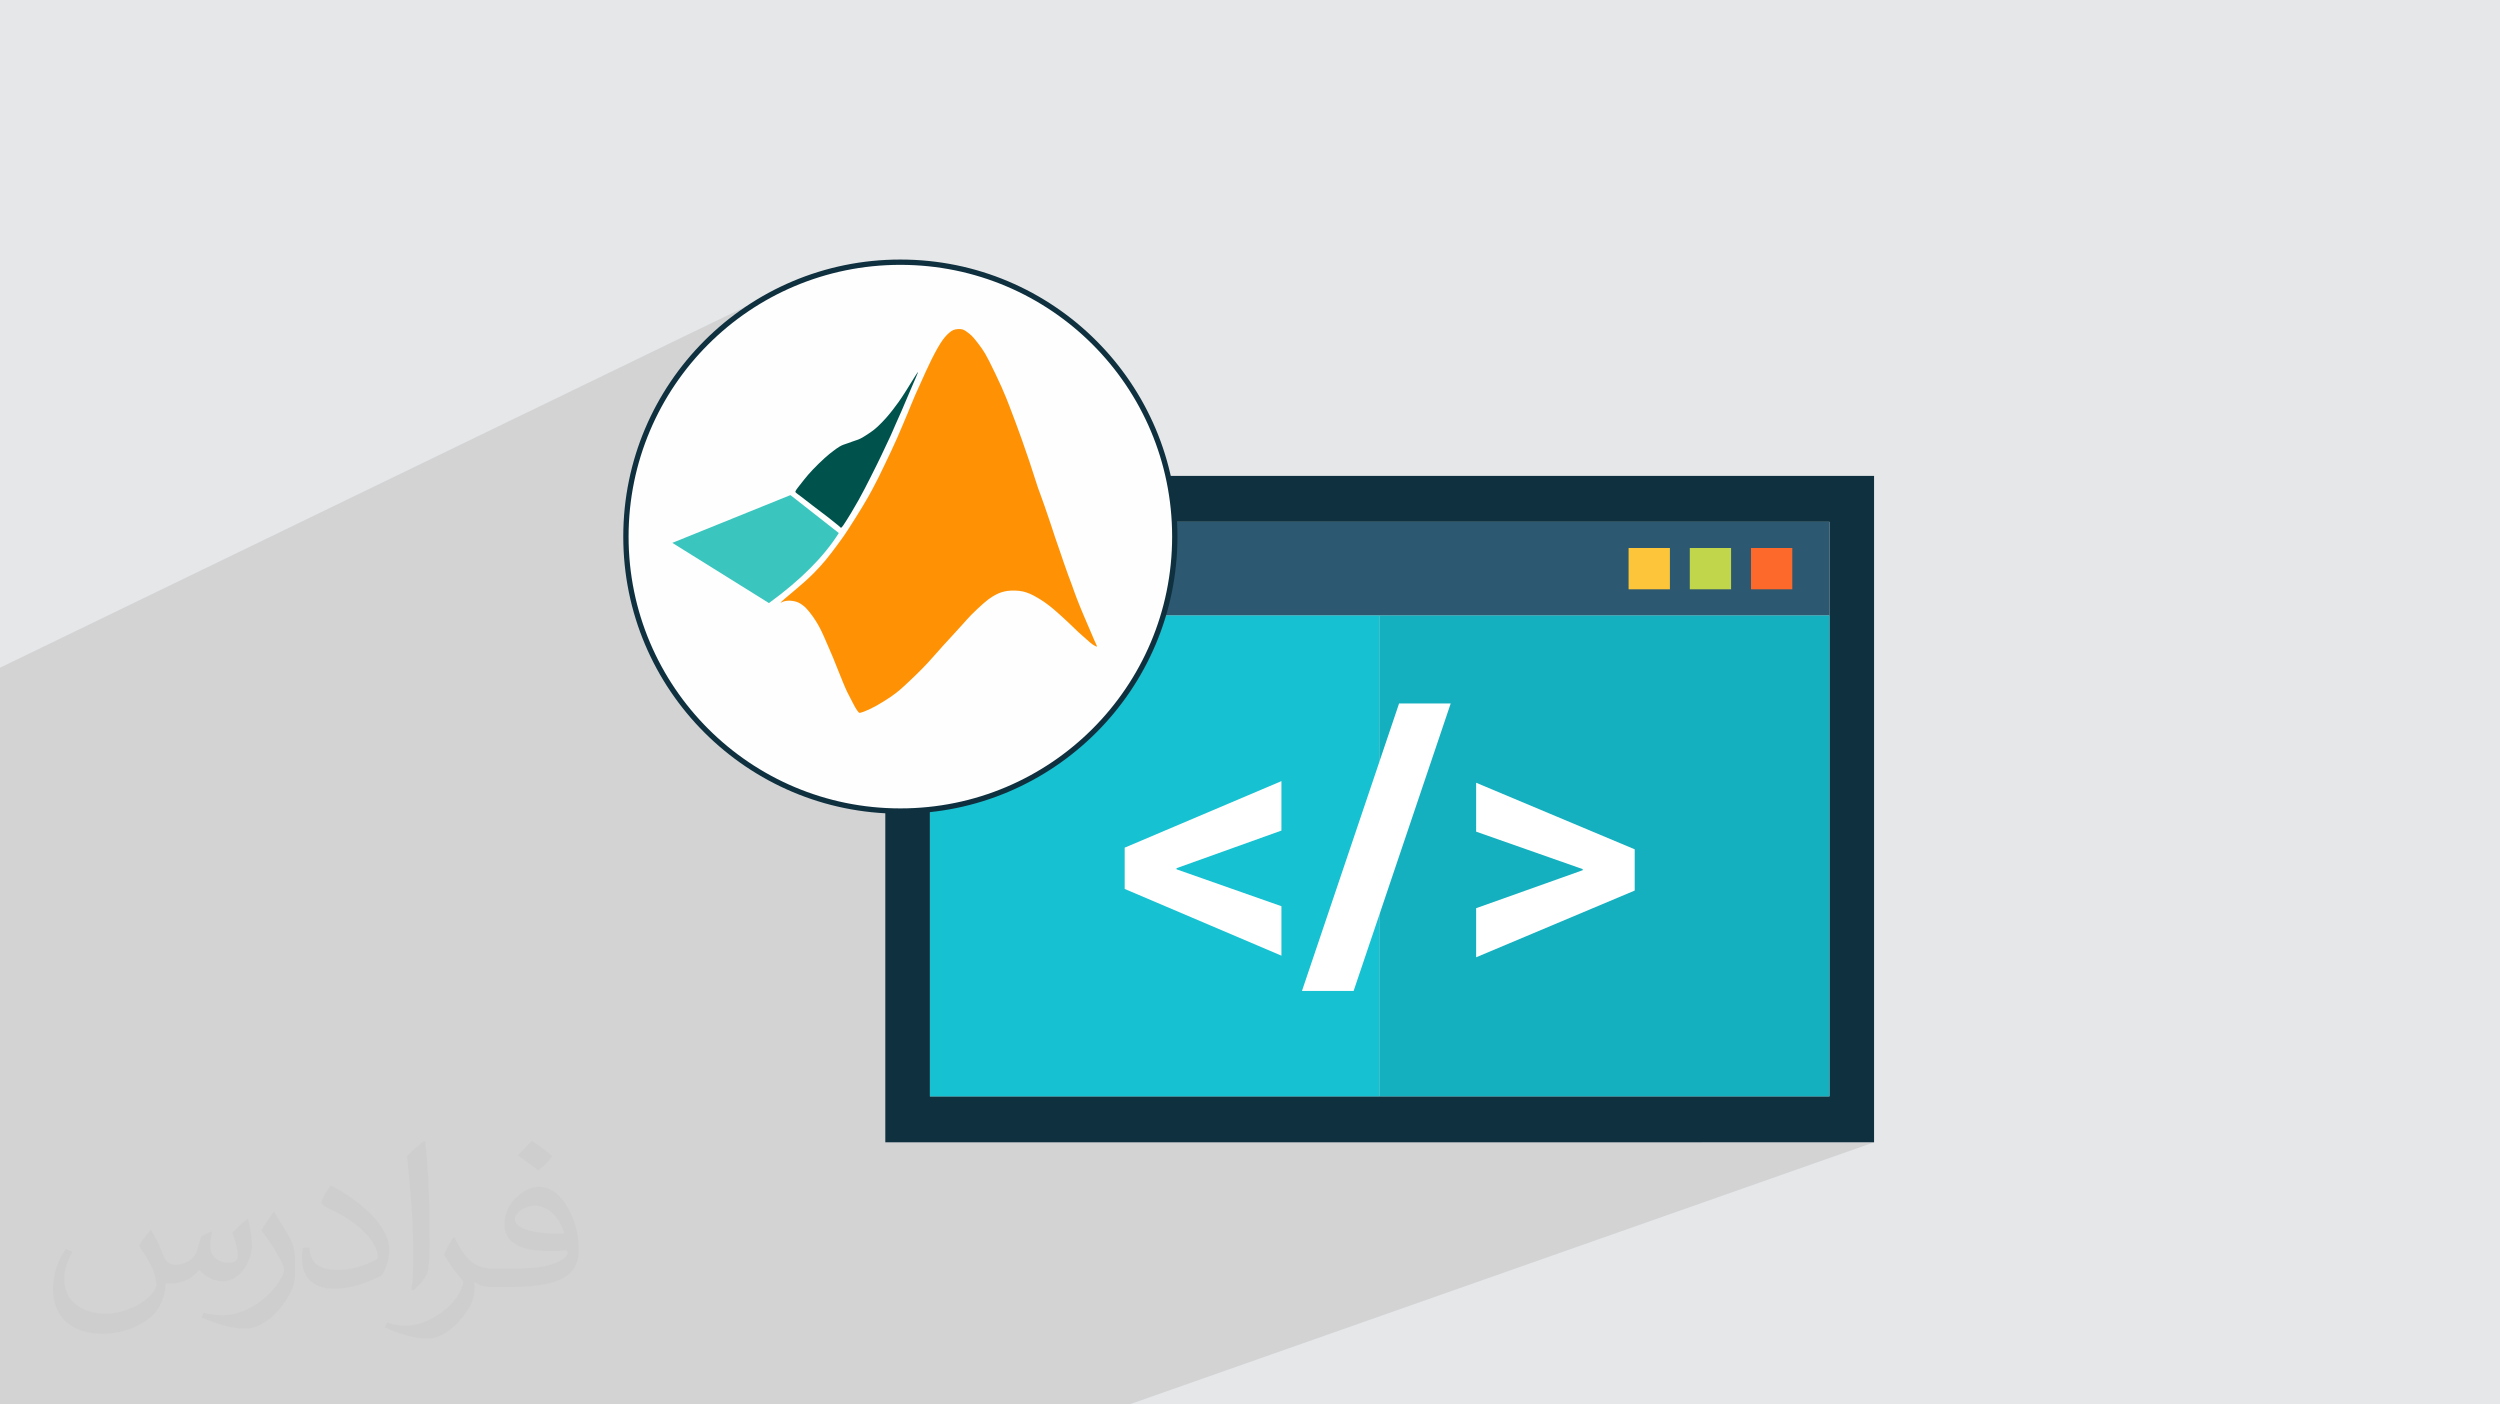
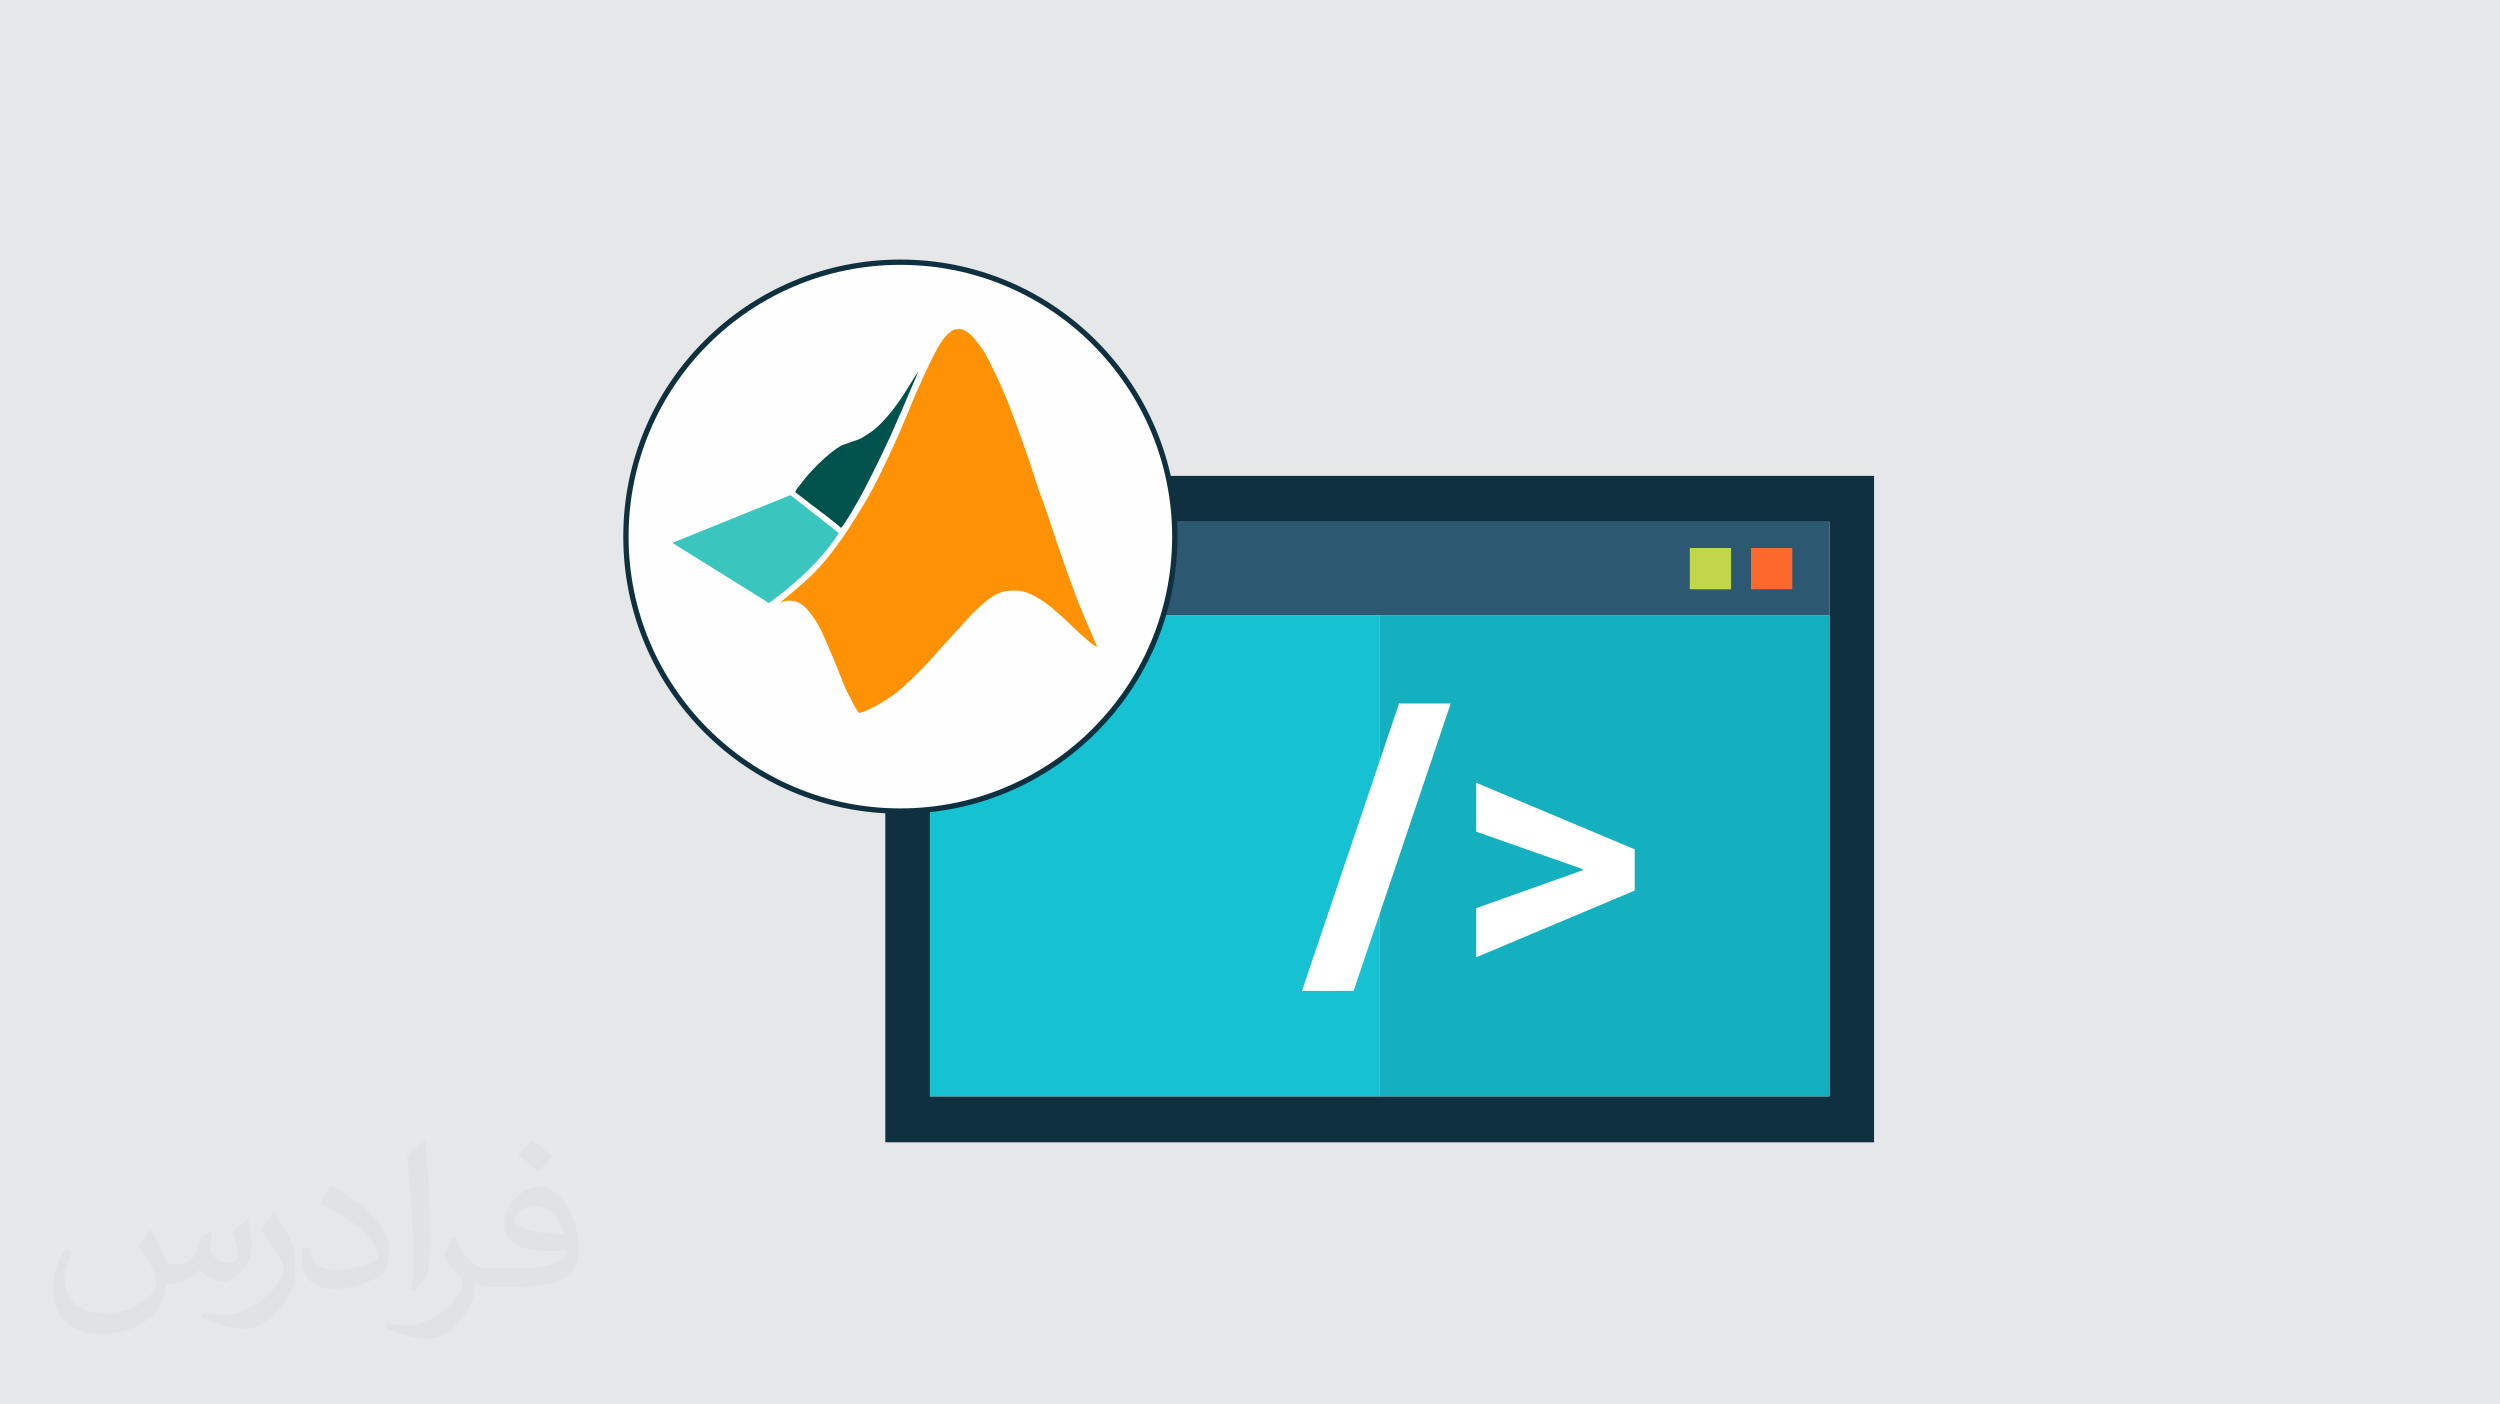
<svg xmlns="http://www.w3.org/2000/svg" xml:space="preserve" width="94.192mm" height="52.917mm" version="1.1" style="shape-rendering:geometricPrecision; text-rendering:geometricPrecision; image-rendering:optimizeQuality; fill-rule:evenodd; clip-rule:evenodd" viewBox="0 0 9404.92 5283.66">
  <defs>
    <style type="text/css">
   
    .str0 {stroke:#0F303F;stroke-width:19.97;stroke-miterlimit:22.926}
    .fil11 {fill:#FEFEFE}
    .fil13 {fill:#00524C}
    .fil12 {fill:#3AC5BE}
    .fil0 {fill:#E6E7E8}
    .fil14 {fill:#FE9204}
    .fil3 {fill:#0F303F;fill-rule:nonzero}
    .fil9 {fill:#14B0BF;fill-rule:nonzero}
    .fil8 {fill:#16C1D1;fill-rule:nonzero}
    .fil4 {fill:#2C5871;fill-rule:nonzero}
    .fil6 {fill:#C1D64B;fill-rule:nonzero}
    .fil7 {fill:#FD692B;fill-rule:nonzero}
    .fil5 {fill:#FDC63A;fill-rule:nonzero}
    .fil10 {fill:white;fill-rule:nonzero}
    .fil2 {fill:#373435;fill-opacity:0.031}
    .fil1 {fill:#2B2A29;fill-opacity:0.102}
   
  </style>
  </defs>
  <g id="Layer_x0020_1">
    <polygon class="fil0" points="-0,0 9404.92,0 9404.92,5283.66 -0,5283.66 " />
-     <polygon class="fil1" points="-0,3596.17 -0,3591.59 -0,3591.58 -0,3591.44 -0,3591.42 -0,3574.39 -0,3560.91 -0,3545.26 -0,3492.23 -0,3442.51 -0,3427.88 -0,3422.96 -0,3422.95 -0,3407.09 -0,3391.67 -0,3361.01 -0,3342.28 -0,3331.69 -0,3319.87 -0,3300.99 -0,3275.18 -0,3268.35 -0,3243.87 -0,3235.92 -0,3235.91 -0,3217.86 -0,3212.26 -0,3199.77 -0,3190.46 -0,3159.32 -0,3153.28 -0,3153.08 -0,3150.85 -0,3149.02 -0,3147.34 -0,3146.97 -0,3122.31 -0,3095.02 -0,3085.3 -0,3049.83 -0,3041.2 -0,3020.9 -0,3018.11 -0,3003.63 -0,2979.49 -0,2962.21 -0,2948.86 -0,2939.67 -0,2933.04 -0,2931.8 -0,2511.83 2939.53,1088.17 2895.02,1110.97 2851.78,1135.83 2809.9,1162.68 2769.42,1191.47 2730.42,1222.12 2692.95,1254.56 2657.1,1288.75 2622.92,1324.6 2590.47,1362.06 2559.82,1401.06 2531.04,1441.54 2504.19,1483.42 2479.33,1526.66 2456.53,1571.17 2435.85,1616.9 2417.37,1663.79 2401.13,1711.76 2387.23,1760.74 2375.7,1810.69 2375.41,1812.29 3584.88,1242.28 3586.71,1241.46 3588.57,1240.74 3590.48,1240.11 3592.47,1239.56 3594.57,1239.09 3596.72,1238.72 3598.97,1238.42 3601.29,1238.18 3603.62,1237.99 3605.96,1237.87 3608.27,1237.82 3610.51,1237.84 3612.67,1237.93 3614.68,1238.1 3616.59,1238.35 3618.42,1238.66 3620.17,1239.07 3621.87,1239.56 3623.5,1240.13 3625.11,1240.79 3626.7,1241.54 3628.28,1242.37 3629.86,1243.29 3631.46,1244.28 3633.08,1245.33 3634.73,1246.46 3636.4,1247.65 3638.13,1248.89 3639.9,1250.19 3641.68,1251.53 3643.48,1252.9 3645.32,1254.34 3647.19,1255.84 3649.08,1257.39 3650.96,1259 3652.85,1260.69 3654.74,1262.45 3656.61,1264.33 3658.5,1266.29 3660.42,1268.38 3662.39,1270.62 3664.45,1273.01 3666.64,1275.61 3668.96,1278.42 3671.45,1281.49 3674.09,1284.81 3676.87,1288.37 3679.78,1292.11 3682.76,1296.01 3685.79,1300.03 3688.82,1304.14 3691.8,1308.29 3694.7,1312.45 3697.55,1316.63 3700.38,1320.94 3703.28,1325.57 3706.34,1330.72 3709.64,1336.52 3713.28,1343.19 3717.35,1350.87 3721.93,1359.76 3727.03,1369.95 3732.59,1381.23 3738.48,1393.3 3744.54,1405.88 3750.63,1418.68 3756.59,1431.39 3762.3,1443.74 3767.6,1455.44 3772.37,1466.2 3776.67,1476.15 3780.59,1485.4 3784.17,1494.12 3787.51,1502.43 3790.68,1510.45 3793.75,1518.34 3796.8,1526.22 3799.85,1534.21 3802.91,1542.29 3806,1550.41 3809.07,1558.53 3812.12,1566.61 3815.13,1574.6 3818.1,1582.44 3820.99,1590.13 3823.79,1597.57 3826.52,1604.9 3829.21,1612.22 3831.93,1619.63 3834.68,1627.24 3837.53,1635.14 3840.51,1643.46 3843.65,1652.28 3846.99,1661.67 3850.47,1671.57 3854.07,1681.83 3857.73,1692.36 3861.41,1703.01 3865.07,1713.7 3868.66,1724.27 3872.15,1734.63 3875.49,1744.67 3878.69,1754.32 3881.71,1763.56 3884.57,1772.32 3887.23,1780.56 3889.7,1788.23 3891.96,1795.29 3893.99,1801.68 3895.78,1807.43 3897.39,1812.57 3898.86,1817.19 3900.22,1821.4 3901.49,1825.31 3902.73,1828.99 3903.96,1832.58 3905.21,1836.14 3906.51,1839.8 3907.84,1843.52 3909.22,1847.29 3910.62,1851.09 3912.05,1854.91 3913.47,1858.74 3914.89,1862.57 3916.3,1866.39 3917.7,1870.21 3919.11,1874.09 3920.57,1878.16 3922.14,1882.51 3923.83,1887.26 3925.7,1892.51 3927.77,1898.38 3930.09,1904.95 3932.63,1912.29 3935.38,1920.29 3938.3,1928.76 3941.29,1937.52 3944.32,1946.37 3947.29,1955.16 3949.97,1963.09 6882.39,1963.09 6882.39,2315.42 6882.39,4124.52 6399.64,4297.29 7050.19,4297.29 4247.85,5283.66 3643.69,5283.66 2091.73,5283.66 1175.87,5283.66 1126.61,5283.66 1058.48,5283.66 885.15,5283.66 793.48,5283.66 785.46,5283.66 779.76,5283.66 756.29,5283.66 514.45,5283.66 100.28,5283.66 -0,5283.66 -0,5175.44 -0,5096.89 -0,5075.95 -0,5063.59 -0,5059.96 -0,4968.7 -0,4914.1 -0,4890.53 -0,4840.18 -0,4818.92 -0,4811.42 -0,4806.52 -0,4787 -0,4761.24 -0,4707.43 -0,4681.36 -0,4626.92 -0,4563.92 -0,4507.89 -0,4213.27 -0,4210.84 -0,4191.99 -0,4153.57 -0,4092.05 -0,4090.19 -0,4089.62 -0,4081.32 -0,4070.86 -0,4056.29 -0,4032.29 -0,4021.24 -0,4008.4 -0,3984.33 -0,3972.06 -0,3966.57 -0,3940.94 -0,3930.95 -0,3922.85 -0,3902.15 -0,3892.87 -0,3890.84 -0,3885.89 -0,3863.11 -0,3841.27 -0,3788.6 -0,3736.1 -0,3667.49 -0,3627.6 " />
    <path class="fil2" d="M568.51 4627.69c17.95,27.21 29.6,53.36 40.96,82.43 8.45,16.91 12.93,48.09 52.57,48.09 11.61,0 28.28,-3.42 43.06,-11.61 16.63,-8.73 29.32,-21.94 35.94,-42l15.85 -53.36 38.57 -19.02 2.64 2.64c-5.27,20.09 -6.59,39.36 -6.59,54.43 0,44.63 38.57,61.56 69.22,61.56 17.95,0 34.09,-8.73 34.09,-25.11 0,-21.13 -8.98,-57.06 -20.62,-89.29 17.95,-17.95 35.94,-35.94 56.53,-50.47l3.17 1.6c8.98,38.04 14,75.56 14,100.66 0,24.57 -10.83,51.79 -19.81,69.49 -18.49,34.87 -51.25,62.62 -90.87,62.62 -30.1,0 -63.65,-15.07 -86.66,-43.06l-1.32 0c-21.66,26.96 -55.22,51.25 -108.86,51.25l-16.63 0c-2.64,35.41 -10.29,60.49 -21.94,82.95 -31.95,62.34 -126.81,106.47 -216.1,106.47 -124.17,0 -186.51,-71.59 -186.51,-166.96 0,-58.91 19.27,-113.6 48.88,-152.42l24.29 10.04c-18.49,35.41 -30.91,68.68 -30.91,101.45 0,89.29 72.66,131.83 156.4,131.83 77.68,0 173.83,-49.41 191.28,-106.72 -6.59,-62.62 -30.1,-91.93 -66.04,-148.99 10.83,-19.02 24.83,-38.04 42.28,-58.38l3.17 0 0 0 0 0 -0.02 -0.09zm1432.13 -336.04c26.15,16.39 51.79,35.66 76.87,57.85 -14,19.81 -31.45,37.79 -53.11,53.64 -25.11,-20.34 -50.19,-37.79 -75.84,-56.27 17.42,-19.55 34.62,-38.29 52.04,-55.22l0 0 0 0 0 0 0 0 0 0 0.03 0zm13.47 244.11c-42.28,0 -76.87,27.75 -76.87,48.34 0,44.13 84.53,57.85 185.72,57.31 -12.68,-51.79 -57.06,-105.68 -108.86,-105.68l0.01 0.03zm-94.86 236.19c54.96,0 103.04,-1.6 139.74,-10.83 40.96,-10.29 75.56,-30.91 75.56,-45.17 0,-3.7 0,-8.19 -1.32,-11.89 -22.98,2.11 -49.41,2.11 -72.38,2.11 -74.49,0 -131.55,-16.91 -154.02,-58.66 -5.55,-11.61 -9.51,-24.57 -9.51,-39.36 0,-40.43 17.42,-79.79 48.09,-107 25.61,-22.45 53.89,-36.44 82.67,-36.44 52.04,0 93.51,41.75 122.57,107.54 15.85,35.94 26.68,77.4 26.68,129.72 0,34.87 -9.51,64.19 -31.17,85.85 -40.43,39.11 -114.92,53.89 -229.04,53.89l-51.79 0 0 0 -13.47 0c-28.28,0 -48.62,-5.02 -64.72,-17.42l-2.64 0c0.79,6.59 1.32,12.93 1.32,19.02 0,25.61 -8.45,58.38 -25.61,84.53 -50.72,75.3 -105.68,108.04 -153.24,108.04 -48.09,0 -107,-18.49 -160.11,-42.54l9.51 -18.49c17.17,7.13 40.96,11.89 73.7,11.89 85.85,0 198.66,-82.43 212.66,-163 -3.17,-6.59 -8.98,-15.32 -17.17,-24.57 -25.11,-29.85 -40.96,-54.68 -55.75,-80.83 12.68,-25.11 24.29,-45.17 35.13,-63.4l4.49 -0.53c36.72,74.77 69.99,117.55 144.23,117.55l11.61 0 0 0 53.89 0 0 0 0 0 0 0 0 0 0 0 0.09 0.01zm-371.98 79c6.34,-34.34 6.87,-72.91 6.87,-108.86l0 -53.36c0,-99.6 -12.68,-244.36 -22.98,-338.68 17.95,-19.27 43.06,-42 62.87,-57.31l5.81 1.6c13.47,118.62 16.63,256 16.63,383.06 0,33.3 -1.32,65.79 -4.49,89.55 -1.85,30.1 -19.27,52.83 -56.53,87.7l-8.19 -3.7zm-382.8 -157.19c1.85,46.77 24.83,83.49 105.15,83.49 49.93,0 92.19,-12.93 138.96,-35.13 8.45,-3.7 12.93,-8.73 12.93,-12.93 0,-29.32 -22.45,-68.15 -60.23,-103.55 -36.72,-33.3 -85.34,-62.62 -130.76,-82.18 -15.6,-6.59 -20.62,-13.47 -20.62,-20.09 0,-13.47 17.95,-41.75 32.77,-62.09l5.02 -0.53c52.04,27.21 110.17,67.64 153.24,112.53 39.11,41.47 63.4,83.49 63.4,129.19 0,33.81 -10.29,65.51 -26.96,95.11 -57.06,28.79 -117.83,50.72 -178.06,50.72 -73.17,0 -123.1,-34.34 -123.1,-114.92 0,-8.73 0,-22.19 3.17,-39.64l25.11 0 0 0 0 0 0 0 0 0 0 0 -0.02 0zm-132.37 -132.9l45.45 73.45c16.63,27.21 32.23,56.81 32.23,103.55l0 59.7c0,48.34 -30.91,100.13 -80.83,151.38 -39.11,34.62 -73.7,49.41 -105.68,49.41 -47.55,0 -101.98,-14.79 -164.85,-41.75l7.13 -18.49c19.81,5.27 42.79,9.77 71.06,9.77 90.36,-0.53 182.8,-66.57 225.08,-147.15 5.02,-9.26 6.87,-17.95 6.87,-24.04 0,-9.26 -5.02,-19.55 -8.98,-28.79 -22.98,-43.31 -48.62,-82.95 -76.87,-119.68 14.79,-23.25 29.6,-45.7 45.7,-67.9l3.7 0.53 0 0 0 0 0 0 0 0 0 0 -0.02 0.01z" />
    <g id="_1628174344896">
      <g>
        <path class="fil3" d="M6882.39 4124.52l-3384.05 0 0 -2161.43 3384.05 0 0 2161.43zm-3551.85 -2334.21l0 2506.98 3719.65 0 0 -2506.98 -3719.65 0z" />
        <polygon class="fil4" points="3498.34,2315.42 6882.39,2315.42 6882.39,1963.09 3498.34,1963.09 " />
-         <polygon class="fil5" points="6126.71,2216.93 6282.1,2216.93 6282.1,2061.55 6126.71,2061.55 " />
        <polygon class="fil6" points="6356.94,2216.93 6512.32,2216.93 6512.32,2061.55 6356.94,2061.55 " />
        <polygon class="fil7" points="6587.16,2216.93 6742.56,2216.93 6742.56,2061.55 6587.16,2061.55 " />
        <polygon class="fil8" points="3498.34,4124.52 5190.37,4124.52 5190.37,2315.42 3498.34,2315.42 " />
        <polygon class="fil9" points="5190.37,4124.52 6882.39,4124.52 6882.39,2315.42 5190.37,2315.42 " />
-         <polygon class="fil10" points="4426.01,3266.15 4426.01,3270.29 4820.68,3409.12 4820.68,3595.22 4231.03,3344.18 4231.03,3188.84 4820.68,2938.53 4820.68,3124.58 " />
        <polygon class="fil10" points="5092.26,3727.88 4897.93,3727.88 5263.24,2646.44 5457.51,2646.44 " />
        <polygon class="fil10" points="5954.1,3273.69 5954.1,3269.61 5553.21,3128.65 5553.21,2944.68 6149.69,3195.05 6149.69,3350.27 5553.21,3601.3 5553.21,3416.6 " />
      </g>
      <g>
        <circle class="fil11 str0" cx="3387.11" cy="2018.75" r="1032.39" />
        <g>
          <path class="fil12" d="M2973.56 1862.56l182 142.74c-55.73,88.56 -143.22,176.4 -262.84,263.42l-363.42 -226.51 444.26 -179.67 0 0.01z" />
          <path class="fil13" d="M3172.5 1976.12c7.02,-10.05 19.86,-30.84 30.38,-48.26 10.51,-17.51 18.69,-31.65 26.64,-45.9 7.93,-14.25 15.77,-28.63 23.12,-42.88 7.48,-14.25 14.61,-28.39 22.56,-44.16 7.83,-15.65 16.58,-33.05 23.36,-46.72 6.77,-13.67 11.56,-23.59 16.93,-34.81 5.37,-11.33 11.32,-24.06 17.29,-36.68 6.07,-12.72 12.26,-25.34 18.21,-38.66 5.97,-13.32 11.8,-27.23 18.8,-43.1 7.01,-16.01 15.19,-34 22.9,-51.53 7.6,-17.51 14.72,-34.46 21.73,-51.04 7.02,-16.58 13.91,-32.59 21.04,-49.07 7.13,-16.47 14.48,-33.18 16.93,-39.95 2.46,-6.78 -0.11,-3.51 -8.87,10.38 -8.76,13.91 -23.71,38.44 -35.17,56.66 -11.56,18.21 -19.51,30.13 -26.98,40.77 -7.47,10.63 -14.48,19.98 -22.31,30.02 -7.71,9.92 -16.36,20.67 -26.52,32.11 -10.16,11.33 -21.85,23.25 -31.06,31.77 -9.12,8.54 -15.78,13.55 -24.3,19.63 -8.65,6.07 -19.16,13.08 -27.57,18.11 -8.3,5.14 -14.6,8.29 -21.15,10.86 -6.54,2.57 -13.32,4.66 -20.1,6.88 -6.77,2.34 -13.44,4.91 -19.16,6.9 -5.72,1.99 -10.27,3.38 -15.08,5.14 -4.78,1.75 -9.69,3.85 -15.77,7.48 -6.19,3.61 -13.32,8.76 -22.31,15.53 -9.12,6.78 -19.85,15.08 -33.77,27.7 -14.02,12.62 -31.3,29.56 -44.5,43.45 -13.2,13.78 -22.2,24.52 -31.42,35.99 -9.24,11.32 -18.69,23.48 -24.42,31.06 -5.72,7.6 -7.83,10.74 -8.87,13.2 -1.17,2.34 -1.3,4.08 1.53,6.78 2.81,2.69 8.53,6.42 18.69,14.13 10.16,7.71 24.88,19.27 44.03,34 19.17,14.6 42.76,32.36 60.87,46.37 17.99,14.03 30.6,24.29 37.03,29.78 6.54,5.6 7.01,6.43 7.24,6.79 0.24,0.35 0.24,0 0.93,0.35 0.7,0.23 1.99,0.93 9.12,-9.12l-0.02 0.02z" />
-           <path class="fil14" d="M2937.23 2267.22c1.63,-0.35 5.72,-2.57 9.69,-4.09 4.09,-1.52 8.19,-2.34 12.39,-2.81 4.2,-0.59 8.64,-0.82 13.66,-0.59 5.02,0.35 10.86,1.18 16.13,2.34 5.26,1.18 9.93,2.57 14.84,4.91 4.79,2.34 9.69,5.37 14.37,8.76 4.56,3.27 8.76,6.78 12.85,10.74 3.96,4.08 7.95,8.53 12.15,13.78 4.31,5.26 8.99,11.21 13.42,17.29 4.44,6.07 8.54,12.14 13.32,19.97 4.91,7.82 10.39,17.52 15.66,27.58 5.14,10.04 9.93,20.55 18.22,39.36 8.29,18.7 19.97,45.57 28.86,66.95 8.87,21.25 14.95,37.02 21.15,52.56 6.19,15.54 12.37,30.84 17.76,43.92 5.37,12.96 9.92,23.7 15.18,34.82 5.37,11.09 11.45,22.43 16.71,32.47 5.25,10.04 9.58,18.92 14.01,26.39 4.31,7.48 8.65,13.67 11.56,16.94 2.93,3.27 4.32,3.61 8.18,2.68 3.86,-0.93 10.16,-3.04 19.98,-7.12 9.81,-4.09 23.01,-9.93 39.95,-19.39 16.93,-9.47 37.49,-22.32 52.92,-32.83 15.31,-10.51 25.58,-18.57 35.39,-26.98 9.93,-8.41 19.27,-17.17 33.77,-30.83 14.49,-13.55 33.88,-32.25 49.65,-48.26 15.78,-16.01 27.8,-29.33 41.23,-44.5 13.44,-15.07 28.16,-31.89 39.02,-43.81 10.74,-12.04 17.64,-19.27 30.36,-33.05 12.62,-13.67 31.08,-33.88 43.35,-47.55 12.26,-13.67 18.33,-21.03 30.95,-33.77 12.62,-12.73 31.77,-30.96 46.03,-43.34 14.25,-12.5 23.6,-19.16 32.36,-24.64 8.76,-5.5 16.93,-9.82 24.52,-13.08 7.71,-3.27 14.72,-5.38 21.96,-7.02 7.37,-1.63 14.96,-2.81 24.54,-3.15 9.58,-0.47 21.15,-0.23 31.18,0.93 10.05,1.18 18.45,3.15 26.88,5.97 8.41,2.81 16.81,6.3 28.15,12.26 11.33,5.97 25.7,14.48 39.25,23.83 13.67,9.47 26.4,19.86 36.68,28.51 10.27,8.76 17.99,15.77 26.29,23.24 8.29,7.47 17.05,15.41 28.16,26.04 11.09,10.51 24.29,23.71 36.33,34.81 11.92,11.09 22.56,20.22 29.91,26.64 7.35,6.42 11.44,10.28 16,14.03 4.56,3.73 9.47,7.12 13.55,9.58 3.97,2.46 7.13,3.74 9.12,4.44 1.87,0.71 2.69,0.71 1.53,-2.34 -1.17,-3.04 -4.2,-9.11 -8.07,-17.76 -3.85,-8.76 -8.53,-20.09 -15.65,-36.55 -7.01,-16.47 -16.47,-38.09 -26.05,-60.75 -9.47,-22.56 -19.16,-46.15 -26.52,-65.42 -7.36,-19.16 -12.5,-34.23 -17.29,-47.77 -4.89,-13.55 -9.69,-25.82 -14.83,-39.72 -5.14,-13.78 -10.64,-29.44 -15.54,-43.81 -5.02,-14.37 -9.35,-27.57 -14.84,-43.57 -5.49,-16 -12.14,-34.81 -17.76,-51.28 -5.49,-16.49 -9.92,-30.61 -16.93,-51.41 -6.9,-20.79 -16.36,-48.25 -22.78,-66.81 -6.55,-18.58 -10.05,-28.39 -13.79,-38.55 -3.73,-10.16 -7.71,-20.57 -11.09,-30.25 -3.38,-9.59 -6.19,-18.22 -11.21,-34.46 -5.13,-16.12 -12.72,-39.83 -21.85,-67.05 -9.11,-27.23 -19.85,-58.06 -28.5,-82.36 -8.65,-24.29 -15.07,-42.06 -22.67,-62.15 -7.6,-20.22 -16.12,-42.76 -24.18,-63.91 -8.18,-21.13 -15.78,-40.88 -29.21,-70.78 -13.44,-30.03 -32.82,-70.21 -45.67,-95.68 -12.97,-25.47 -19.52,-36.23 -27.23,-47.31 -7.59,-11.09 -16.48,-22.44 -23.24,-30.96 -6.9,-8.53 -11.69,-14.13 -16.71,-19.04 -5.01,-4.79 -10.16,-8.76 -14.84,-12.26 -4.79,-3.51 -9,-6.54 -13.2,-8.65 -4.2,-2.11 -8.53,-3.27 -14.03,-3.61 -5.6,-0.35 -12.49,0.12 -18.1,1.17 -5.73,1.17 -10.16,3.05 -15.19,6.31 -5.02,3.27 -10.51,7.94 -16.12,13.44 -5.49,5.49 -10.86,11.79 -16.58,19.62 -5.73,7.95 -11.8,17.52 -18.92,29.78 -7.01,12.39 -15.07,27.46 -22.9,43 -7.83,15.65 -15.31,31.64 -21.97,46.25 -6.66,14.6 -12.38,27.57 -18.8,41.82 -6.54,14.14 -13.67,29.57 -19.86,43.81 -6.31,14.37 -11.79,27.57 -16.58,39.37 -4.67,11.79 -8.88,22.08 -13.67,33.52 -4.67,11.45 -10.16,24.18 -16.93,40.07 -6.78,15.89 -14.84,34.93 -22.2,51.87 -7.47,16.93 -14.25,31.66 -21.5,47.08 -7.25,15.43 -14.96,31.66 -23.12,48.6 -8.06,16.93 -16.47,34.58 -24.52,50.7 -8.07,16.24 -15.66,30.96 -24.89,48.25 -9.36,17.18 -20.33,37.03 -36.91,64.36 -16.58,27.35 -38.66,62.28 -52.33,83.41 -13.55,21.03 -18.8,28.27 -28.63,41.82 -9.82,13.55 -24.3,33.3 -37.5,50.35 -13.08,17.05 -24.77,31.31 -39.6,47.67 -14.84,16.47 -32.94,35.05 -58.29,57.82 -25.34,22.68 -58.06,49.54 -74.76,63.66 -16.58,14.25 -17.28,15.78 -15.53,15.54l0 -0.02 -0.03 0.01z" />
+           <path class="fil14" d="M2937.23 2267.22c1.63,-0.35 5.72,-2.57 9.69,-4.09 4.09,-1.52 8.19,-2.34 12.39,-2.81 4.2,-0.59 8.64,-0.82 13.66,-0.59 5.02,0.35 10.86,1.18 16.13,2.34 5.26,1.18 9.93,2.57 14.84,4.91 4.79,2.34 9.69,5.37 14.37,8.76 4.56,3.27 8.76,6.78 12.85,10.74 3.96,4.08 7.95,8.53 12.15,13.78 4.31,5.26 8.99,11.21 13.42,17.29 4.44,6.07 8.54,12.14 13.32,19.97 4.91,7.82 10.39,17.52 15.66,27.58 5.14,10.04 9.93,20.55 18.22,39.36 8.29,18.7 19.97,45.57 28.86,66.95 8.87,21.25 14.95,37.02 21.15,52.56 6.19,15.54 12.37,30.84 17.76,43.92 5.37,12.96 9.92,23.7 15.18,34.82 5.37,11.09 11.45,22.43 16.71,32.47 5.25,10.04 9.58,18.92 14.01,26.39 4.31,7.48 8.65,13.67 11.56,16.94 2.93,3.27 4.32,3.61 8.18,2.68 3.86,-0.93 10.16,-3.04 19.98,-7.12 9.81,-4.09 23.01,-9.93 39.95,-19.39 16.93,-9.47 37.49,-22.32 52.92,-32.83 15.31,-10.51 25.58,-18.57 35.39,-26.98 9.93,-8.41 19.27,-17.17 33.77,-30.83 14.49,-13.55 33.88,-32.25 49.65,-48.26 15.78,-16.01 27.8,-29.33 41.23,-44.5 13.44,-15.07 28.16,-31.89 39.02,-43.81 10.74,-12.04 17.64,-19.27 30.36,-33.05 12.62,-13.67 31.08,-33.88 43.35,-47.55 12.26,-13.67 18.33,-21.03 30.95,-33.77 12.62,-12.73 31.77,-30.96 46.03,-43.34 14.25,-12.5 23.6,-19.16 32.36,-24.64 8.76,-5.5 16.93,-9.82 24.52,-13.08 7.71,-3.27 14.72,-5.38 21.96,-7.02 7.37,-1.63 14.96,-2.81 24.54,-3.15 9.58,-0.47 21.15,-0.23 31.18,0.93 10.05,1.18 18.45,3.15 26.88,5.97 8.41,2.81 16.81,6.3 28.15,12.26 11.33,5.97 25.7,14.48 39.25,23.83 13.67,9.47 26.4,19.86 36.68,28.51 10.27,8.76 17.99,15.77 26.29,23.24 8.29,7.47 17.05,15.41 28.16,26.04 11.09,10.51 24.29,23.71 36.33,34.81 11.92,11.09 22.56,20.22 29.91,26.64 7.35,6.42 11.44,10.28 16,14.03 4.56,3.73 9.47,7.12 13.55,9.58 3.97,2.46 7.13,3.74 9.12,4.44 1.87,0.71 2.69,0.71 1.53,-2.34 -1.17,-3.04 -4.2,-9.11 -8.07,-17.76 -3.85,-8.76 -8.53,-20.09 -15.65,-36.55 -7.01,-16.47 -16.47,-38.09 -26.05,-60.75 -9.47,-22.56 -19.16,-46.15 -26.52,-65.42 -7.36,-19.16 -12.5,-34.23 -17.29,-47.77 -4.89,-13.55 -9.69,-25.82 -14.83,-39.72 -5.14,-13.78 -10.64,-29.44 -15.54,-43.81 -5.02,-14.37 -9.35,-27.57 -14.84,-43.57 -5.49,-16 -12.14,-34.81 -17.76,-51.28 -5.49,-16.49 -9.92,-30.61 -16.93,-51.41 -6.9,-20.79 -16.36,-48.25 -22.78,-66.81 -6.55,-18.58 -10.05,-28.39 -13.79,-38.55 -3.73,-10.16 -7.71,-20.57 -11.09,-30.25 -3.38,-9.59 -6.19,-18.22 -11.21,-34.46 -5.13,-16.12 -12.72,-39.83 -21.85,-67.05 -9.11,-27.23 -19.85,-58.06 -28.5,-82.36 -8.65,-24.29 -15.07,-42.06 -22.67,-62.15 -7.6,-20.22 -16.12,-42.76 -24.18,-63.91 -8.18,-21.13 -15.78,-40.88 -29.21,-70.78 -13.44,-30.03 -32.82,-70.21 -45.67,-95.68 -12.97,-25.47 -19.52,-36.23 -27.23,-47.31 -7.59,-11.09 -16.48,-22.44 -23.24,-30.96 -6.9,-8.53 -11.69,-14.13 -16.71,-19.04 -5.01,-4.79 -10.16,-8.76 -14.84,-12.26 -4.79,-3.51 -9,-6.54 -13.2,-8.65 -4.2,-2.11 -8.53,-3.27 -14.03,-3.61 -5.6,-0.35 -12.49,0.12 -18.1,1.17 -5.73,1.17 -10.16,3.05 -15.19,6.31 -5.02,3.27 -10.51,7.94 -16.12,13.44 -5.49,5.49 -10.86,11.79 -16.58,19.62 -5.73,7.95 -11.8,17.52 -18.92,29.78 -7.01,12.39 -15.07,27.46 -22.9,43 -7.83,15.65 -15.31,31.64 -21.97,46.25 -6.66,14.6 -12.38,27.57 -18.8,41.82 -6.54,14.14 -13.67,29.57 -19.86,43.81 -6.31,14.37 -11.79,27.57 -16.58,39.37 -4.67,11.79 -8.88,22.08 -13.67,33.52 -4.67,11.45 -10.16,24.18 -16.93,40.07 -6.78,15.89 -14.84,34.93 -22.2,51.87 -7.47,16.93 -14.25,31.66 -21.5,47.08 -7.25,15.43 -14.96,31.66 -23.12,48.6 -8.06,16.93 -16.47,34.58 -24.52,50.7 -8.07,16.24 -15.66,30.96 -24.89,48.25 -9.36,17.18 -20.33,37.03 -36.91,64.36 -16.58,27.35 -38.66,62.28 -52.33,83.41 -13.55,21.03 -18.8,28.27 -28.63,41.82 -9.82,13.55 -24.3,33.3 -37.5,50.35 -13.08,17.05 -24.77,31.31 -39.6,47.67 -14.84,16.47 -32.94,35.05 -58.29,57.82 -25.34,22.68 -58.06,49.54 -74.76,63.66 -16.58,14.25 -17.28,15.78 -15.53,15.54z" />
        </g>
      </g>
    </g>
  </g>
</svg>